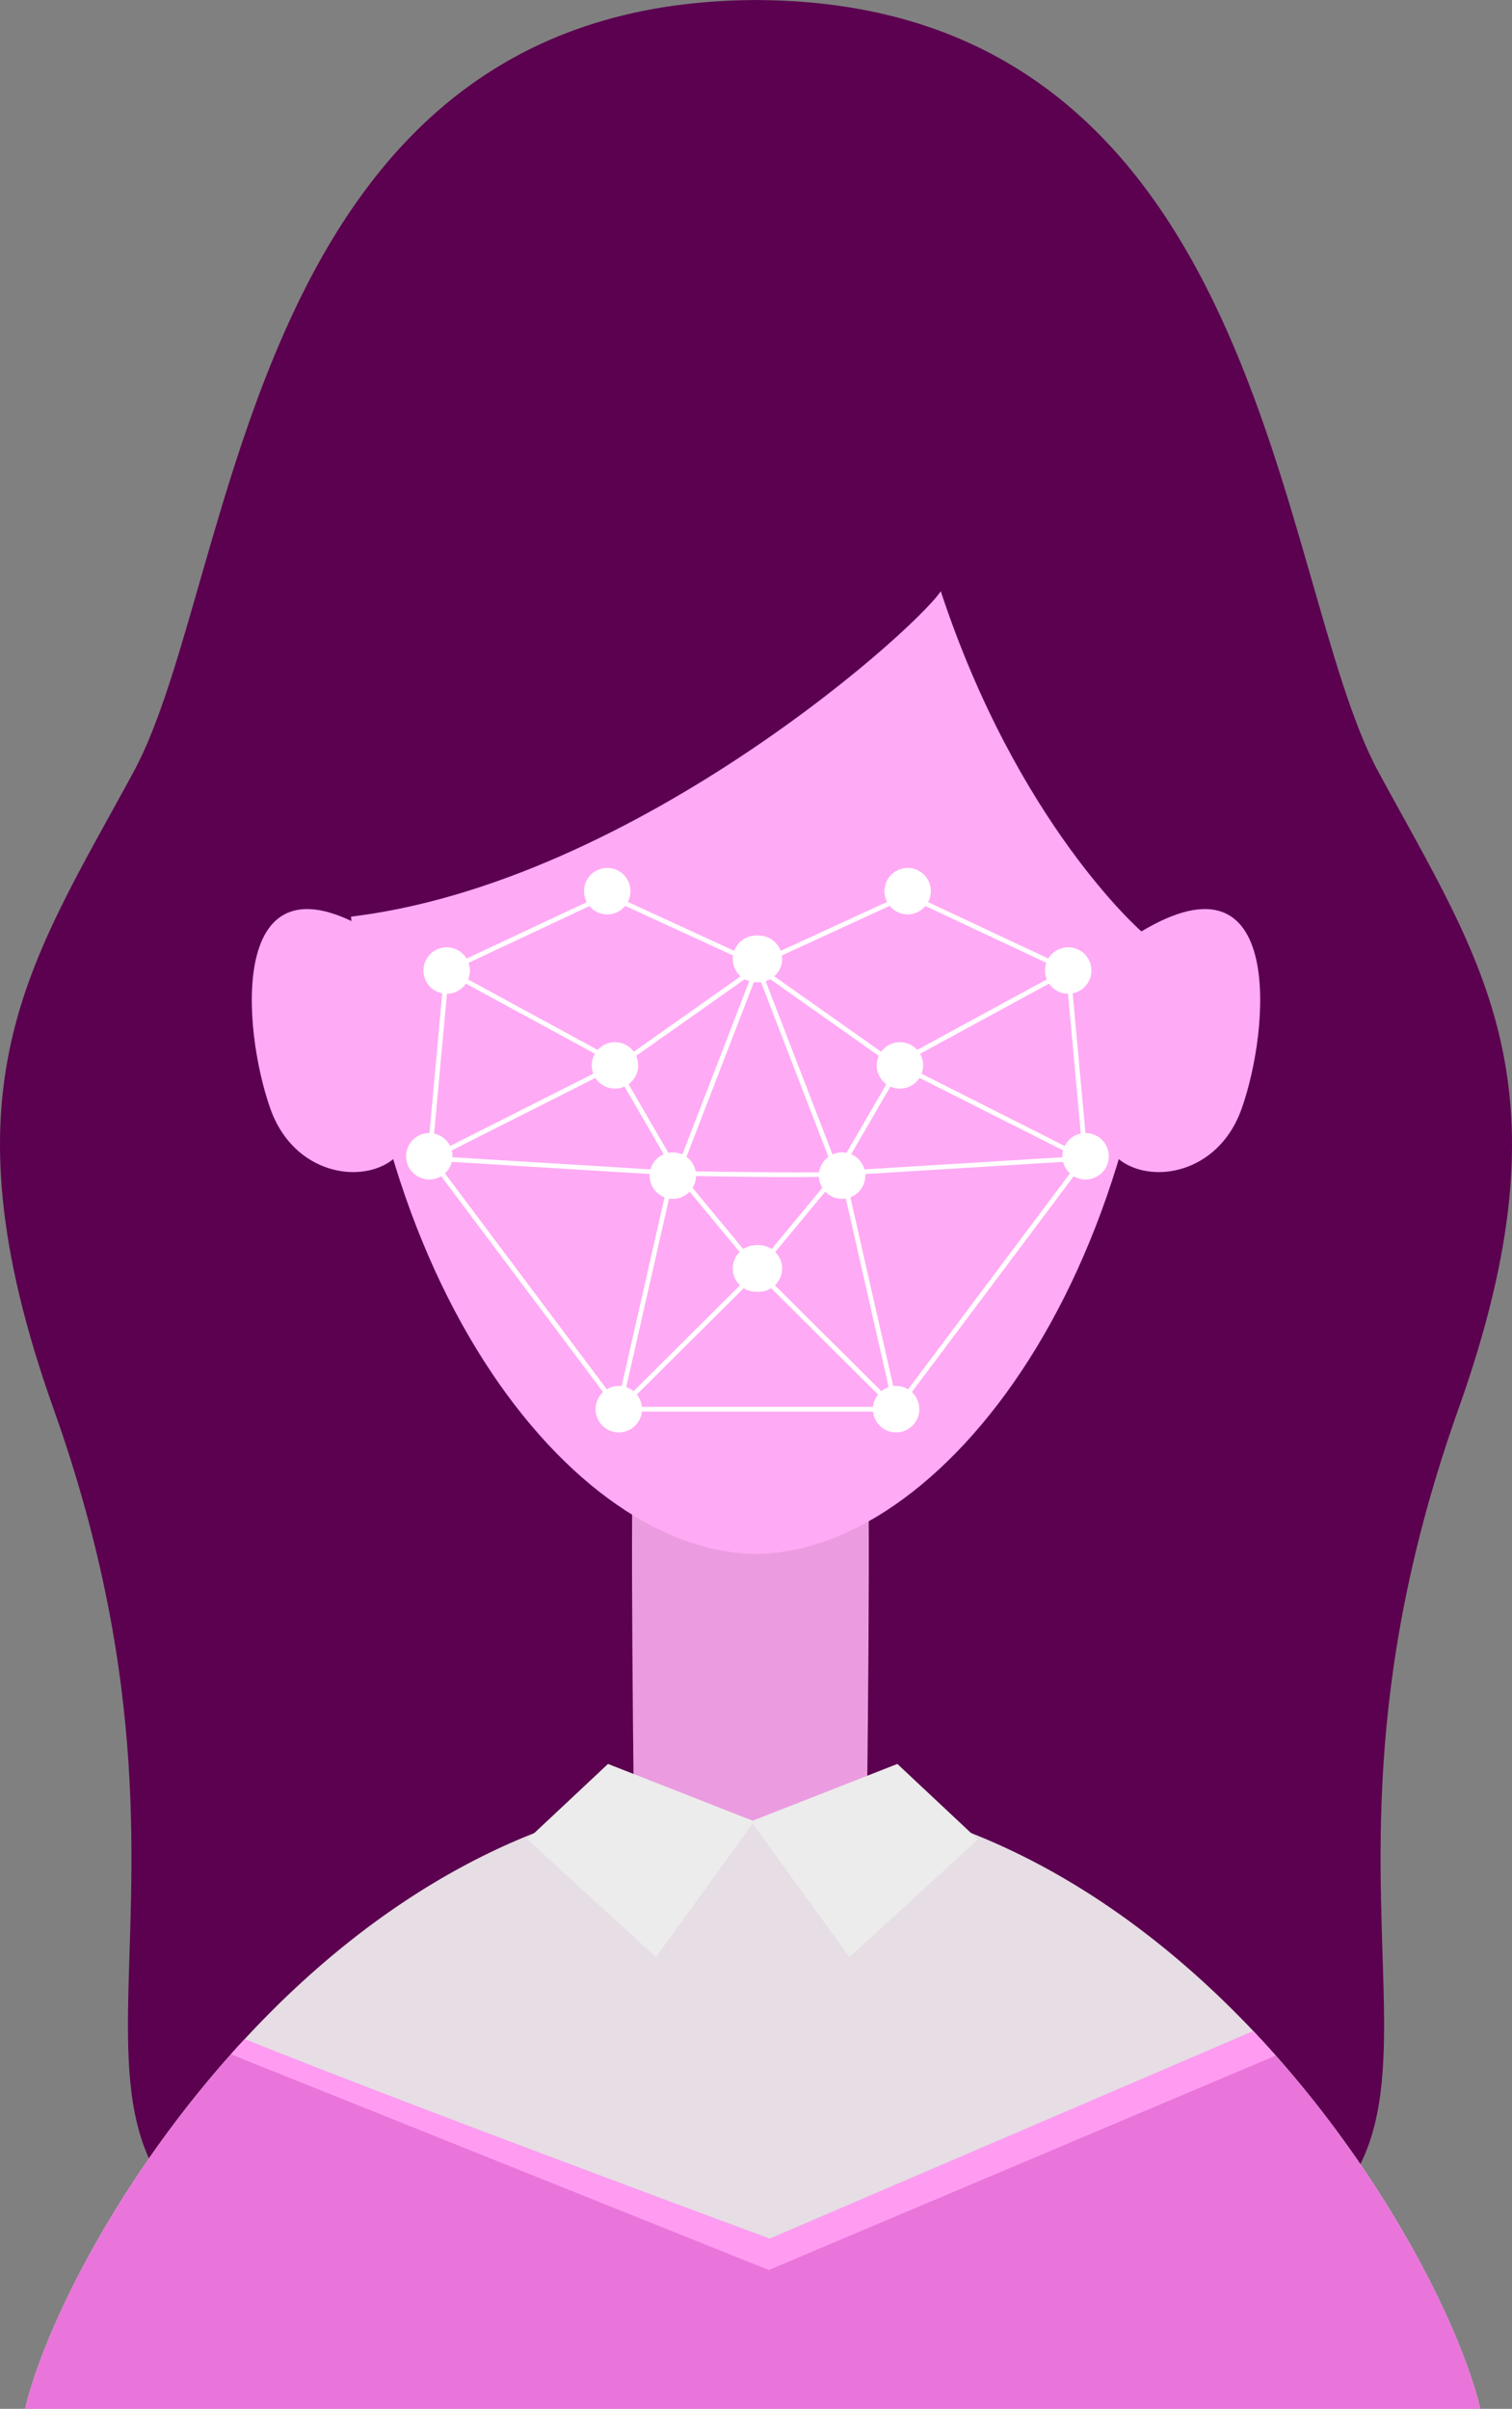
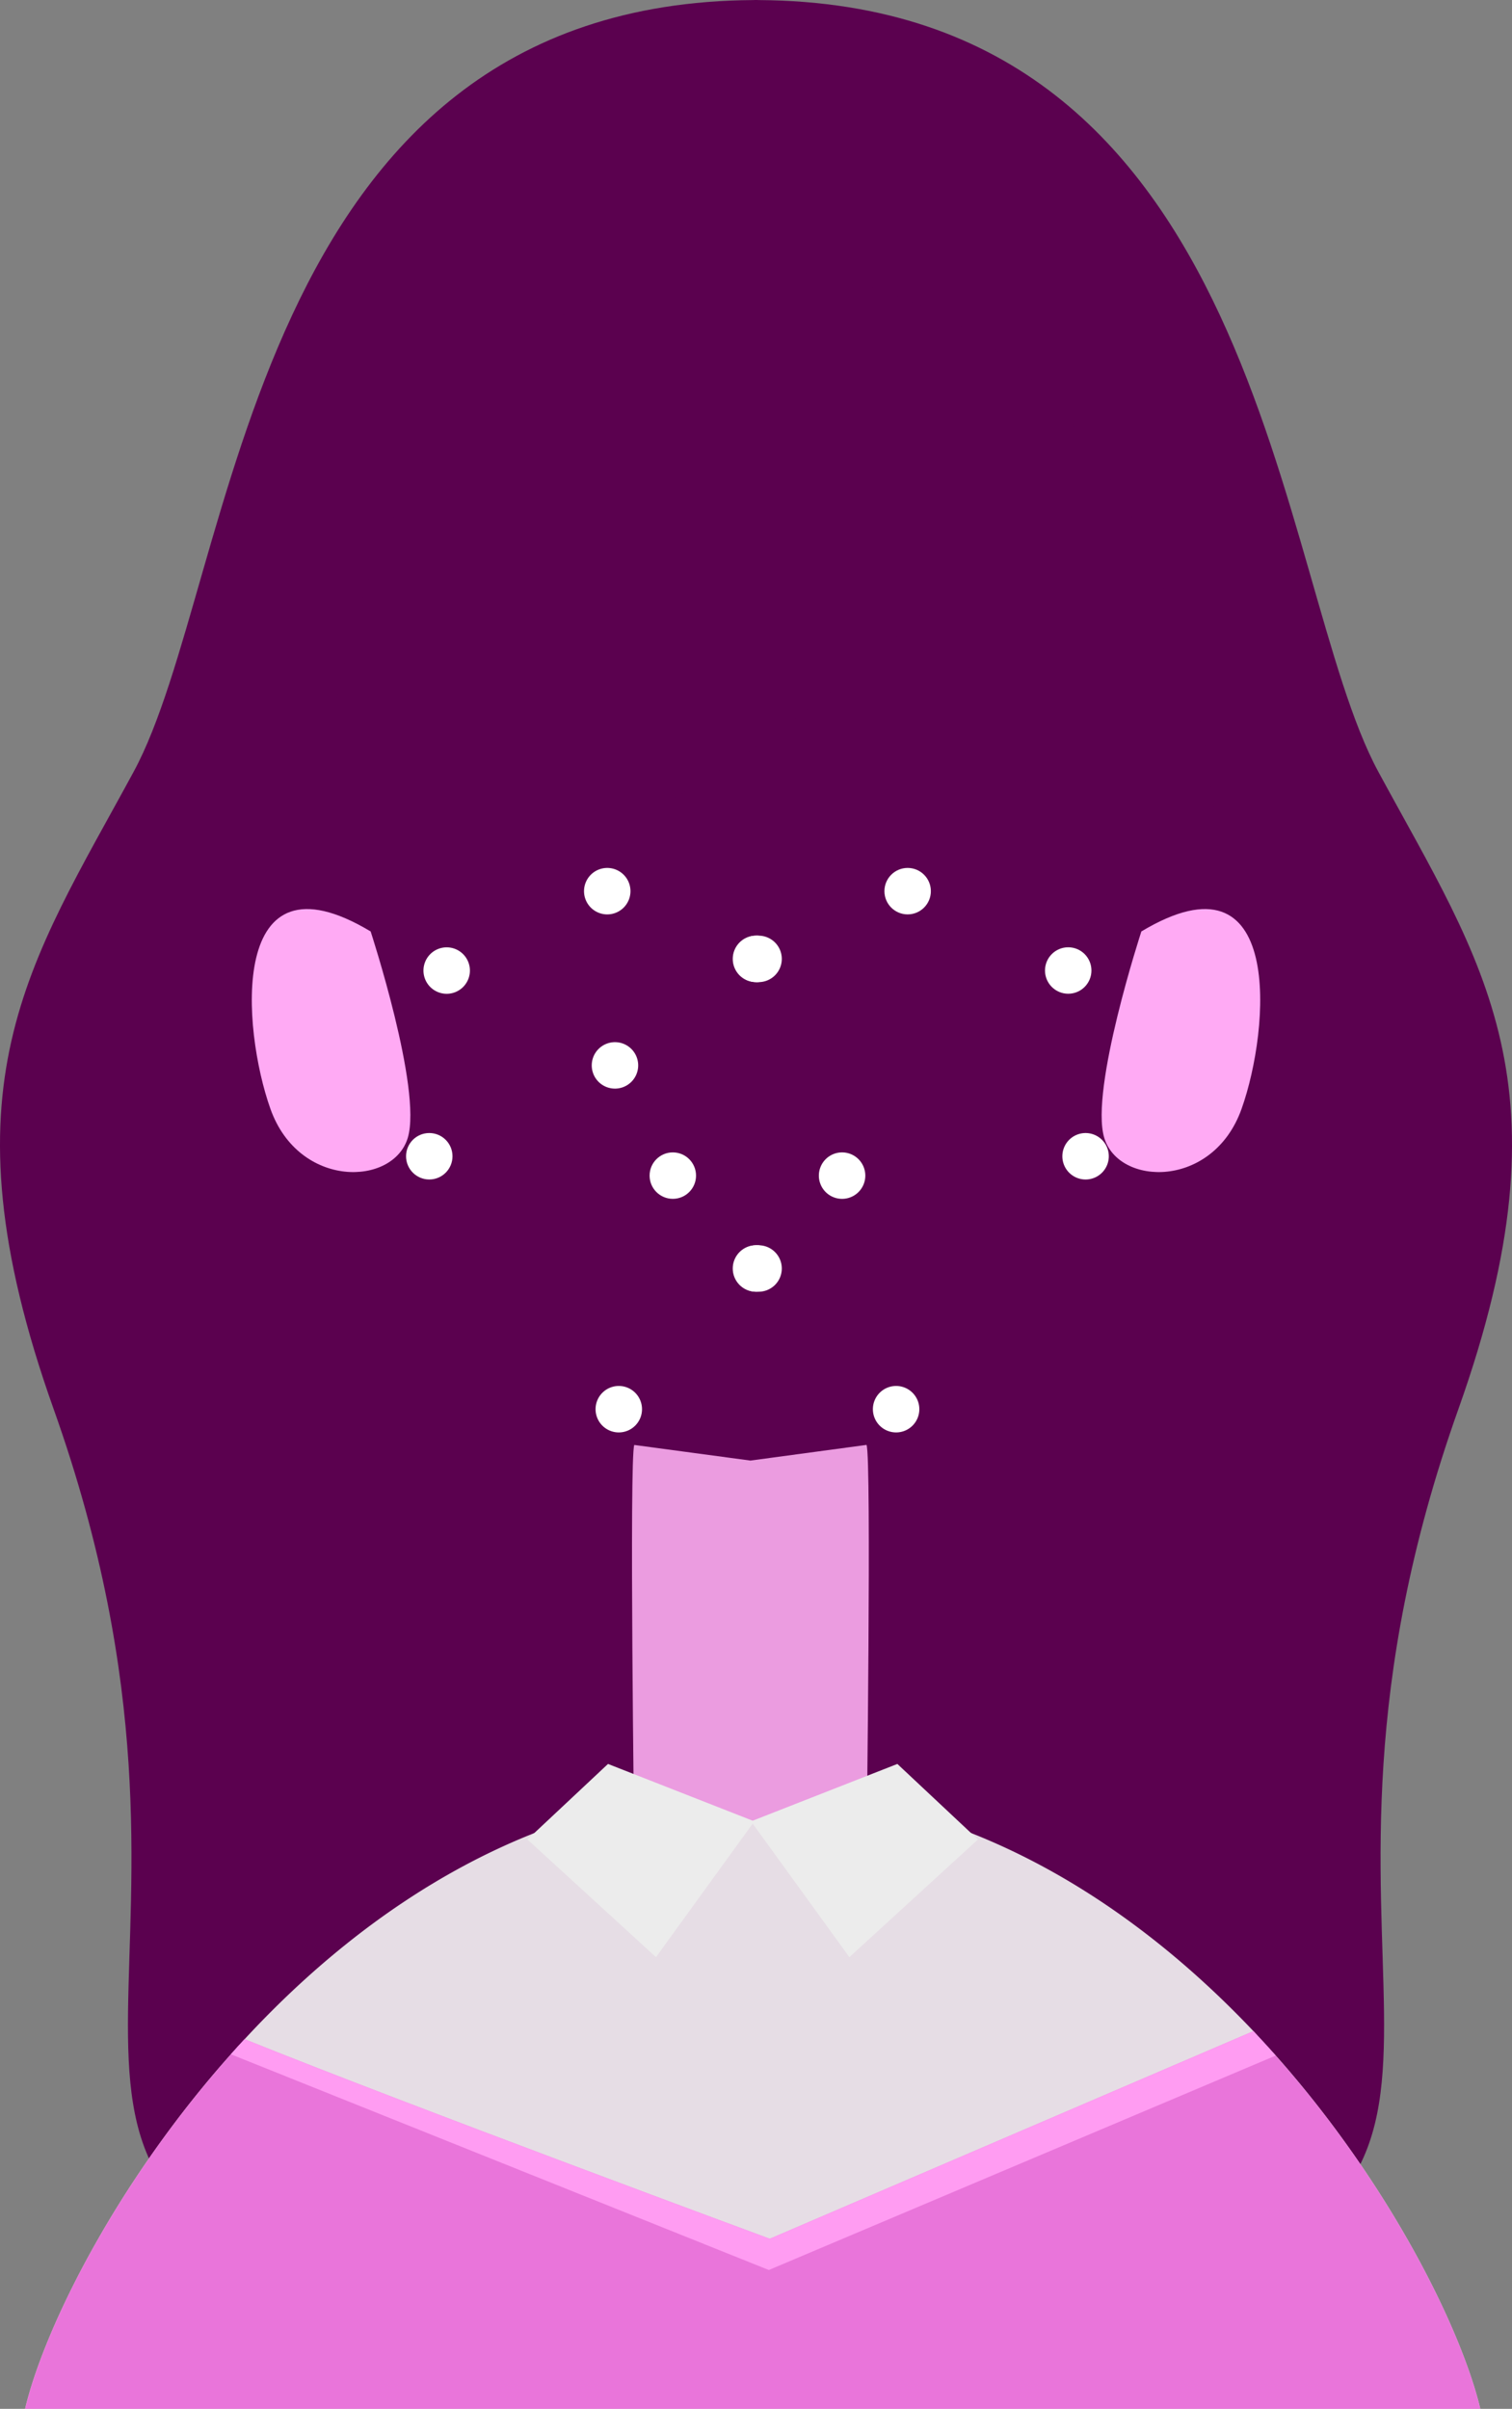
<svg xmlns="http://www.w3.org/2000/svg" viewBox="0 0 1280.92 2040.12" id="FaceIdSecurity">
  <rect x="0" y="0" width="1280.92" height="2040.12" fill="#808080" stroke="none" />
  <g data-name="Layer 2" fill="#000000" class="color000000 svgShape">
    <g data-name="Layer 1" fill="#000000" class="color000000 svgShape">
      <path fill="#5b014f" d="M1167.67,653.59c-88-162.5-95-650.83-524.94-653.53-.47,0-.92-.06-1.39-.06l-.88,0-.88,0c-.47,0-.92.06-1.39.06-429.92,2.7-436.93,491-524.95,653.53C25,816.49-52.18,919.18,45.37,1193.18c167.94,471.73-78.06,641.41,235.1,746.61,160.15,53.81,280,54,360,40.73,80,13.32,199.84,13.08,360-40.73,313.16-105.2,67.17-274.88,235.11-746.61C1333.1,919.18,1255.91,816.49,1167.67,653.59Z" class="color003752 svgShape" />
      <path fill="#e6dde5" d="M1254.08,2040.12H21.25c16.3-69.08,80.71-199.69,186-313.1C311,1614.8,454.92,1519.28,631.45,1516.5c1.39-.1,2.78-.2,4.28-.2a11.85,11.85,0,0,1,1.88.1,13.34,13.34,0,0,1,2-.1c1.39,0,2.79.1,4.28.2,173,2.68,314.49,94.42,418,203.76C1170.78,1835.26,1237.38,1969.75,1254.08,2040.12Z" class="colore6dde3 svgShape" />
      <path fill="#eb9ce0" d="M734.1,1223.73,635.72,1237l-98.38-13.23c-4.32,10.18,0,336,0,336l36.95,2.35-.2,7.83L639,1542.55l58.33,27.33-.21-7.83,37-2.35S738.43,1233.91,734.1,1223.73Z" class="colorebae9c svgShape" />
      <path fill="#e975da" d="M1254.08,2040.12H21.25c15.71-66.5,75.94-189.95,174.34-300.28q5.67-6.4,11.63-12.82c134.89,54.57,444.91,169.07,444.91,169.07l409.71-175.83c6.46,6.86,12.83,13.72,18.89,20.68C1178.54,1851,1238.37,1973.92,1254.08,2040.12Z" class="colore975c3 svgShape" />
-       <path fill="#ffaaf4" d="M985.12,687c-3.64-148.92-127-490.07-344.66-382.32C422.78,197,299.44,538.11,295.8,687c-9.23,378.68,182,624.69,341.25,629,.85,0,1.68.21,2.53.21.29,0,.59,0,.88,0s.59,0,.88,0c.85,0,1.68-.16,2.53-.21C803.08,1311.72,994.35,1065.71,985.12,687Z" class="colorffc3aa svgShape" />
      <path fill="#ffffff" d="M660.12 812.11a19.67 19.67 0 11-19.66-19.66A19.67 19.67 0 01660.12 812.11zM534.11 754.75a19.67 19.67 0 11-19.66-19.66A19.66 19.66 0 01534.11 754.75zM660.12 1074.32a19.67 19.67 0 11-19.66-19.66A19.67 19.67 0 01660.12 1074.32z" class="colorffffff svgShape" />
      <circle cx="363.67" cy="979.27" r="19.67" fill="#ffffff" class="colorffffff svgShape" />
      <path fill="#ffffff" d="M543.89,1193.49a19.67,19.67,0,1,1-19.66-19.67A19.66,19.66,0,0,1,543.89,1193.49Z" class="colorffffff svgShape" />
      <circle cx="569.99" cy="995.66" r="19.67" fill="#ffffff" class="colorffffff svgShape" />
      <path fill="#ffffff" d="M540.65 902.31A19.67 19.67 0 11521 882.64 19.67 19.67 0 01540.65 902.31zM398.09 822a19.67 19.67 0 11-19.67-19.67A19.67 19.67 0 01398.09 822z" class="colorffffff svgShape" />
      <circle cx="640.74" cy="812.11" r="19.67" fill="#ffffff" class="colorffffff svgShape" />
      <circle cx="640.74" cy="1074.32" r="19.67" fill="#ffffff" class="colorffffff svgShape" />
-       <circle cx="642.92" cy="812.11" r="19.67" fill="#ffffff" class="colorffffff svgShape" />
      <circle cx="768.93" cy="754.75" r="19.67" fill="#ffffff" class="colorffffff svgShape" />
-       <circle cx="642.92" cy="1074.32" r="19.67" fill="#ffffff" class="colorffffff svgShape" />
      <path fill="#ffffff" d="M900 979.27a19.67 19.67 0 1019.67-19.66A19.67 19.67 0 00900 979.27zM739.49 1193.49a19.67 19.67 0 1019.66-19.67A19.66 19.66 0 00739.49 1193.49zM693.72 995.66A19.67 19.67 0 10713.39 976 19.67 19.67 0 00693.72 995.66z" class="colorffffff svgShape" />
-       <circle cx="762.4" cy="902.31" r="19.67" fill="#ffffff" class="colorffffff svgShape" />
      <circle cx="904.96" cy="821.95" r="19.67" fill="#ffffff" class="colorffffff svgShape" />
      <path fill="#ffffff" d="M662.31 812.11a19.67 19.67 0 11-19.67-19.66A19.67 19.67 0 01662.31 812.11zM662.31 1074.32a19.67 19.67 0 11-19.67-19.66A19.67 19.67 0 01662.31 1074.32z" class="colorffffff svgShape" />
-       <path fill="#ffffff" d="M758.33,1195.48H525l-1,1-.77-1h-1.5l.35-1.53L363.79,982.87l-6.11-.38,4.24-2.14,14.4-157.29-2.3-1.25,140.47-65.93,123.57,56.79,3.62-1.41,3.63,1.4,123.58-56.78,140.47,65.93-2.3,1.25,14.41,157.3,4.23,2.13-6.11.38L759.36,1196.51Zm-229.29-4H754.33L645.9,1083.66l2.8-2.82,107,106.41L711.77,994l-65.7,79.3-3.06-2.54,61.56-74.3-6.58.18c-6.53.19-15.42.29-27.55.29-20.57,0-49.39-.32-85.65-.95l-6.48-.12,62.05,74.9-3.06,2.54L571.61,994l-43.93,193.24,107-106.41,2.79,2.82Zm-5.81-2.63,44-193.51L369,983.19ZM716.16,995.36l44,193.51L914.39,983.19Zm-139.27-3.5,4.27.07c35.19.61,70.52,1,94.54,1,11,0,20.28-.07,26.82-.24l4.22-.12L641.68,824Zm136.05-.28,197.85-12.15-147.61-74.5ZM372.57,979.43l197.86,12.15L520.2,904.93Zm151.92-75,49.16,84.8,63.42-164.27Zm185.23,84.8,49.16-84.8L646.31,824.93Zm54.21-88.34,153.34,77.39-14-153.12ZM366.11,978.24l153.34-77.39L380.14,825.13Zm16.72-156.17,142,77.2,113.38-80-2.86-2,1.21-.55L631,813.81,514.51,760.27Zm262.3-2.83,113.39,80,142-77.2-131.68-61.8L646.43,816.52l1.56.71Z" class="colorffffff svgShape" />
      <polygon fill="#ececec" points="639.03 1542.55 555.73 1657.57 446.82 1557.92 515.08 1493.93 639.03 1542.55" class="colorececec svgShape" />
      <polygon fill="#ececec" points="636.26 1542.55 719.56 1657.57 828.47 1557.92 760.22 1493.93 636.26 1542.55" class="colorececec svgShape" />
      <path fill="#5b014f" d="M268.48,778.89C516.5,765,773.79,535.5,797,500.74c64.9,197,170,288.13,170,288.13l66.47-21.57s6.95-503-368.55-537.76S261.53,700.08,268.48,778.89Z" class="color003752 svgShape" />
-       <path fill="#ff9cf2" d="M1080.73,1740.94l-429.4,181.59L195.59,1739.84q5.67-6.4,11.63-12.82c134.89,54.57,444.91,169.07,444.91,169.07l409.71-175.83C1068.3,1727.12,1074.67,1734,1080.73,1740.94Z" class="colorff9cde svgShape" />
+       <path fill="#ff9cf2" d="M1080.73,1740.94l-429.4,181.59L195.59,1739.84q5.67-6.4,11.63-12.82c134.89,54.57,444.91,169.07,444.91,169.07l409.71-175.83Z" class="colorff9cde svgShape" />
      <path fill="#ffaaf4" d="M314 788.87c-121.24-72.74-109.11 82.45-84.87 150.34s104.27 65.47 116.39 24.25S314 788.87 314 788.87zM966.93 788.87c121.23-72.74 109.11 82.45 84.86 150.34s-104.26 65.47-116.38 24.25S966.93 788.87 966.93 788.87z" class="colorffc3aa svgShape" />
    </g>
  </g>
</svg>